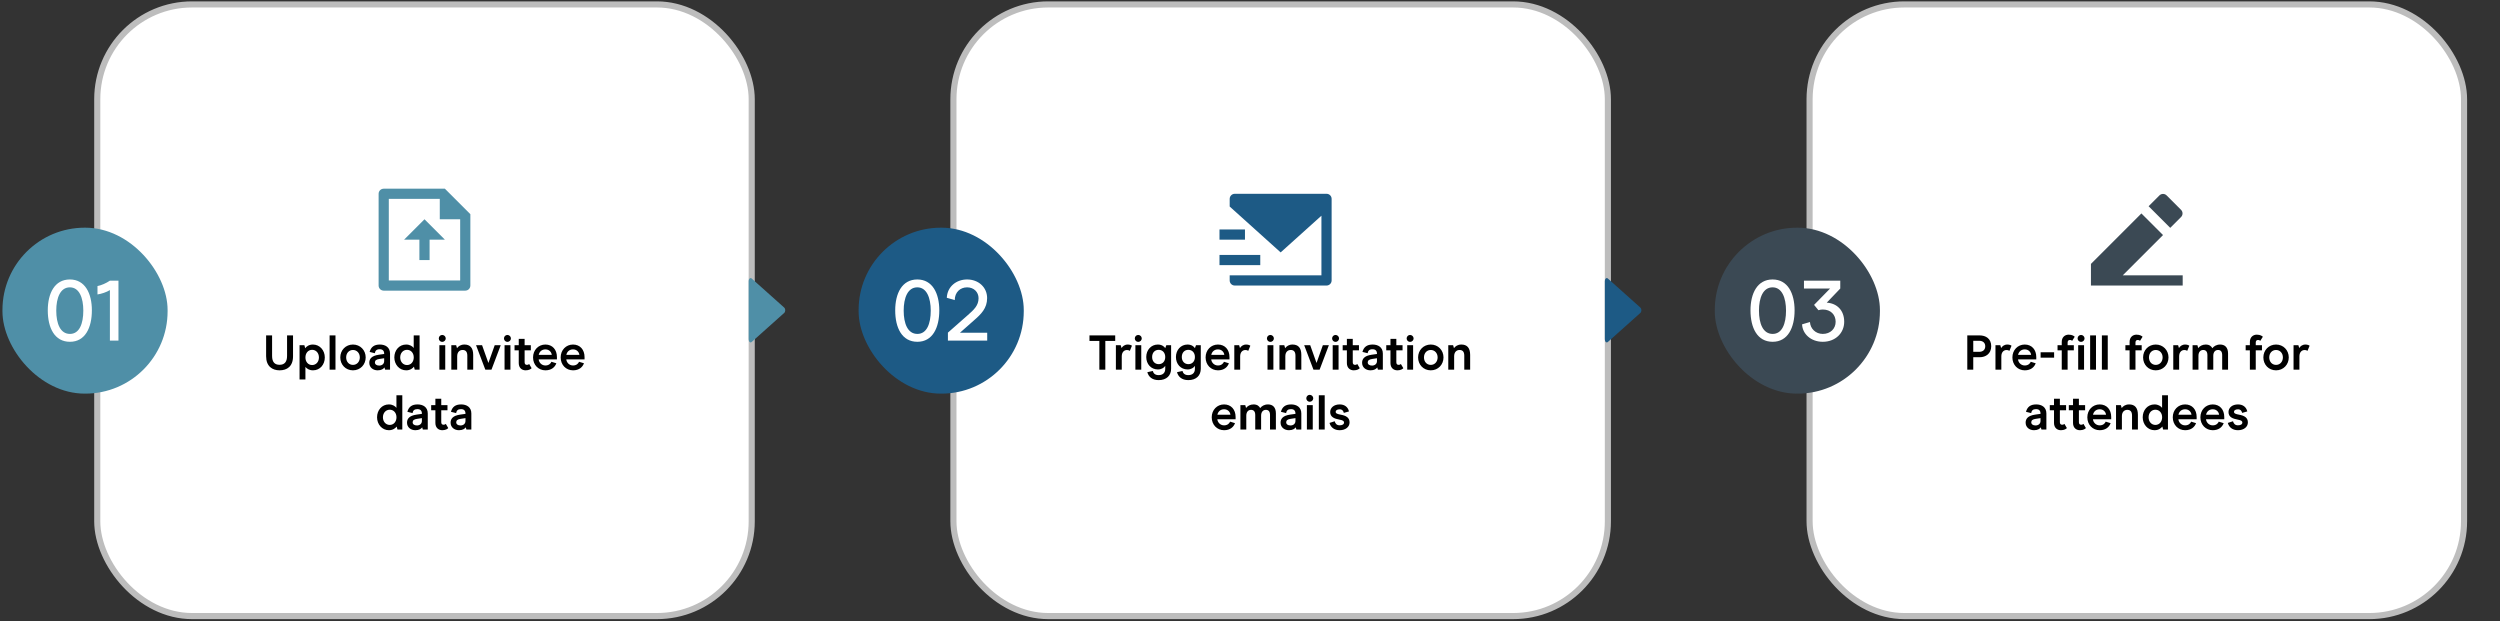
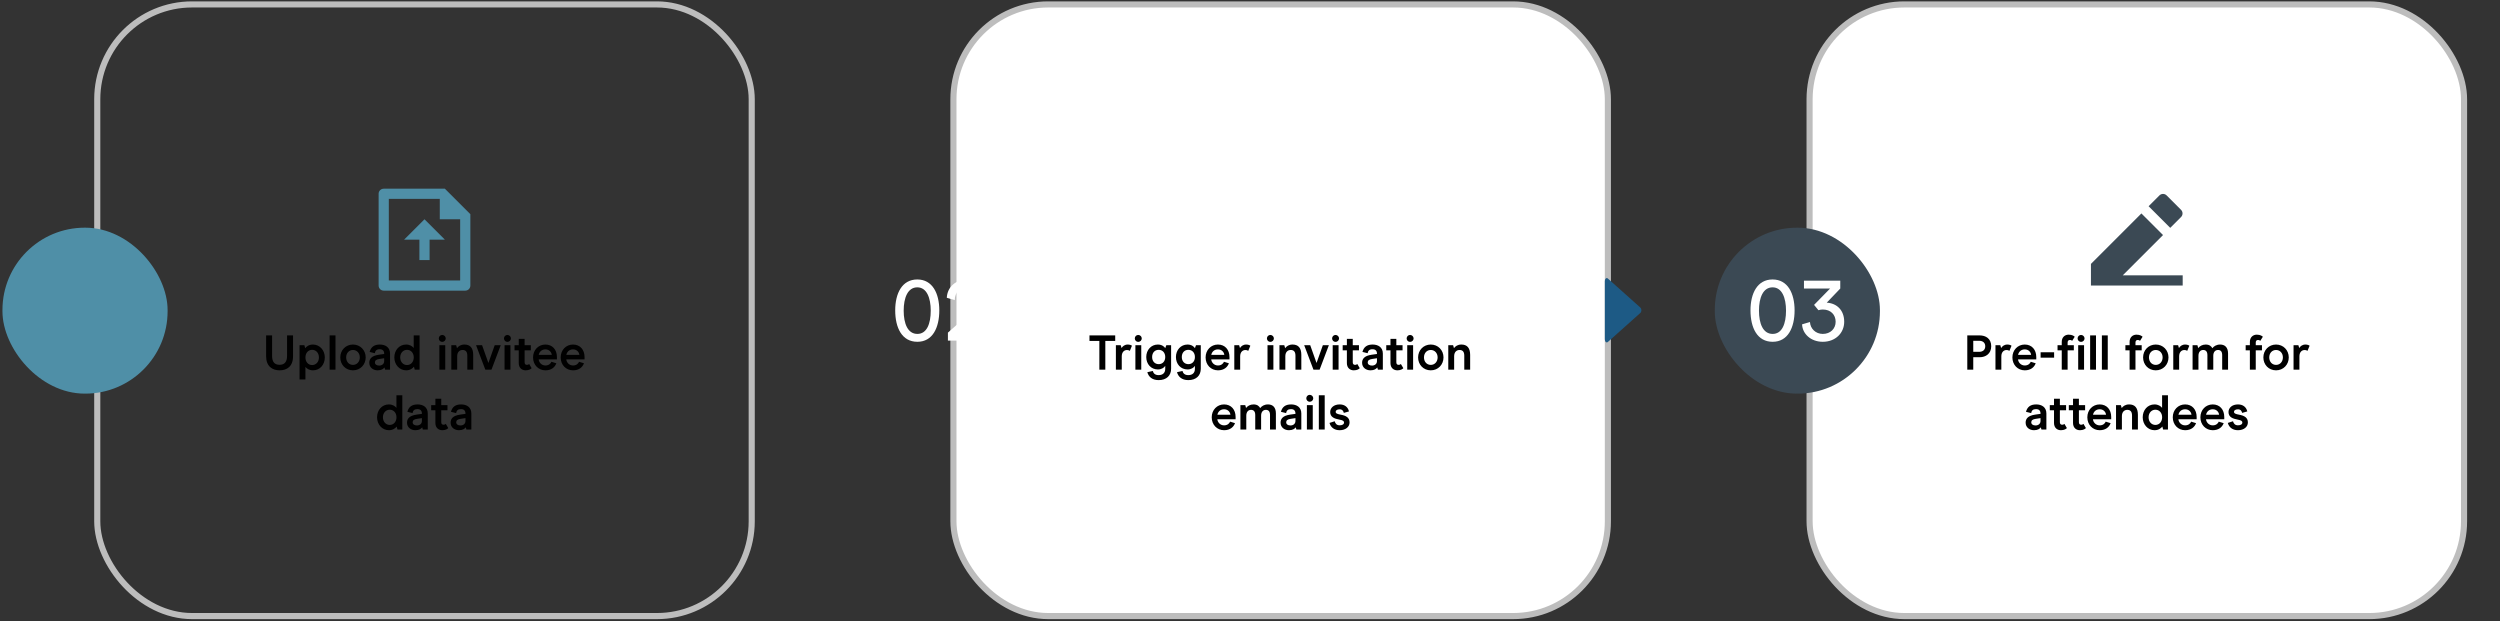
<svg xmlns="http://www.w3.org/2000/svg" width="1002" height="249" viewBox="0 0 1002 249" fill="none">
  <rect x="0" y="0" width="1002" height="249" fill="#333333" stroke="none" />
-   <rect x="38.981" y="1.774" width="262.308" height="245.148" rx="37.998" fill="white" />
  <path d="M176.264 79.715H155.835V112.401H184.436V87.886H176.264V79.715ZM151.75 77.655C151.75 76.536 152.664 75.629 153.789 75.629H178.307L188.521 85.844L188.522 114.429C188.522 115.565 187.613 116.487 186.492 116.487H153.779C152.658 116.487 151.75 115.557 151.75 114.461V77.655ZM172.178 96.058V104.23H168.093V96.058H161.964L170.136 87.886L178.307 96.058H172.178Z" fill="#4F8FA7" />
  <path d="M112.054 148.427C109.151 148.427 106.66 146.819 106.66 142.779V134.425H109.053V142.662C109.053 145.133 110.112 146.211 112.054 146.211C114.015 146.211 115.054 145.054 115.054 142.662V134.425H117.447V142.799C117.447 146.878 115.015 148.427 112.054 148.427ZM125.434 138.092C128.16 138.092 130.181 140.406 130.181 143.269C130.181 146.133 128.259 148.427 125.454 148.427C123.964 148.427 122.944 147.741 122.414 147.055V152.095H120.061V138.367H122.002L122.316 139.563C122.806 138.896 123.807 138.092 125.434 138.092ZM125.101 140.21C123.532 140.21 122.414 141.485 122.414 143.269C122.414 145.054 123.532 146.309 125.101 146.309C126.67 146.309 127.827 145.035 127.827 143.269C127.827 141.485 126.67 140.21 125.101 140.21ZM132.108 148.153V134.425H134.461V148.153H132.108ZM141.467 148.427C138.506 148.427 136.387 146.152 136.387 143.25C136.387 140.367 138.545 138.092 141.467 138.092C144.409 138.092 146.566 140.367 146.566 143.25C146.566 146.152 144.409 148.427 141.467 148.427ZM141.467 146.25C143.036 146.25 144.213 144.995 144.213 143.25C144.213 141.524 143.036 140.269 141.467 140.269C139.878 140.269 138.741 141.524 138.741 143.25C138.741 144.995 139.878 146.25 141.467 146.25ZM151.366 148.427C149.522 148.427 148.012 147.27 148.012 145.407C148.012 143.976 148.757 142.603 151.875 142.171L153.974 141.877V141.759C153.974 140.642 153.425 139.975 152.17 139.975C150.934 139.975 150.385 140.563 150.228 141.563L148.149 141.053C148.679 139.112 149.914 138.092 152.248 138.092C154.425 138.092 156.327 139.171 156.327 141.72V148.153H154.347L154.092 147.27C153.699 147.819 152.934 148.427 151.366 148.427ZM151.993 146.525C153.052 146.525 153.974 145.897 153.974 144.721V143.583L152.032 143.877C150.816 144.054 150.267 144.466 150.267 145.27C150.267 146.015 150.914 146.525 151.993 146.525ZM162.795 148.427C160.069 148.427 158.049 146.113 158.049 143.25C158.049 140.387 159.99 138.092 162.775 138.092C164.266 138.092 165.285 138.778 165.815 139.465V134.425H168.168V148.153H166.227L165.913 146.957C165.423 147.604 164.422 148.427 162.795 148.427ZM163.128 146.309C164.697 146.309 165.834 145.035 165.834 143.25C165.834 141.465 164.697 140.21 163.128 140.21C161.579 140.21 160.402 141.485 160.402 143.25C160.402 145.035 161.579 146.309 163.128 146.309ZM177.239 137.033C176.474 137.033 175.867 136.405 175.867 135.641C175.867 134.876 176.474 134.248 177.239 134.248C178.004 134.248 178.651 134.876 178.651 135.641C178.651 136.405 178.004 137.033 177.239 137.033ZM176.102 148.153V138.367H178.455V148.153H176.102ZM180.888 148.153V138.367H182.83L183.163 139.543C183.771 138.739 184.693 138.092 186.144 138.092C188.36 138.092 189.655 139.367 189.655 142.23V148.153H187.301V142.544C187.301 140.818 186.497 140.269 185.399 140.269C184.202 140.269 183.241 141.112 183.241 142.779V148.153H180.888ZM198.279 138.367H200.691L196.985 148.153H194.513L190.807 138.367H193.219L195.749 145.486L198.279 138.367ZM203.363 137.033C202.598 137.033 201.99 136.405 201.99 135.641C201.99 134.876 202.598 134.248 203.363 134.248C204.128 134.248 204.775 134.876 204.775 135.641C204.775 136.405 204.128 137.033 203.363 137.033ZM202.225 148.153V138.367H204.579V148.153H202.225ZM210.679 148.427C209.169 148.427 207.914 147.447 207.914 145.525V140.426H206.227V138.367H207.914V135.817H210.267V138.367H212.758V140.426H210.267V145.191C210.267 145.917 210.601 146.231 211.189 146.231C211.62 146.231 211.915 146.054 212.091 145.897L213.072 147.564C212.797 147.898 212.032 148.427 210.679 148.427ZM223.218 144.034H215.903C216.001 145.27 217.06 146.486 218.609 146.486C219.982 146.486 220.766 145.662 221.002 144.995L222.982 145.603C222.414 147.172 221.002 148.427 218.609 148.427C215.805 148.427 213.647 146.27 213.647 143.25C213.647 140.288 215.805 138.092 218.589 138.092C221.433 138.092 223.218 140.151 223.218 143.132V144.034ZM221.139 142.23C221.08 141.348 220.296 140.034 218.609 140.034C217.02 140.034 216.138 141.112 215.922 142.23H221.139ZM234.288 144.034H226.973C227.071 145.27 228.13 146.486 229.679 146.486C231.052 146.486 231.836 145.662 232.072 144.995L234.052 145.603C233.484 147.172 232.072 148.427 229.679 148.427C226.875 148.427 224.717 146.27 224.717 143.25C224.717 140.288 226.875 138.092 229.659 138.092C232.503 138.092 234.288 140.151 234.288 143.132V144.034ZM232.209 142.23C232.15 141.348 231.366 140.034 229.679 140.034C228.09 140.034 227.208 141.112 226.992 142.23H232.209ZM155.871 172.427C153.145 172.427 151.125 170.113 151.125 167.25C151.125 164.387 153.067 162.092 155.852 162.092C157.342 162.092 158.362 162.778 158.891 163.465V158.425H161.245V172.153H159.303L158.989 170.957C158.499 171.604 157.499 172.427 155.871 172.427ZM156.205 170.309C157.773 170.309 158.911 169.035 158.911 167.25C158.911 165.465 157.773 164.21 156.205 164.21C154.655 164.21 153.478 165.485 153.478 167.25C153.478 169.035 154.655 170.309 156.205 170.309ZM166.486 172.427C164.643 172.427 163.133 171.27 163.133 169.407C163.133 167.976 163.878 166.603 166.996 166.171L169.095 165.877V165.759C169.095 164.642 168.545 163.975 167.29 163.975C166.055 163.975 165.506 164.563 165.349 165.563L163.27 165.053C163.799 163.112 165.035 162.092 167.369 162.092C169.546 162.092 171.448 163.171 171.448 165.72V172.153H169.467L169.212 171.27C168.82 171.819 168.055 172.427 166.486 172.427ZM167.114 170.525C168.173 170.525 169.095 169.897 169.095 168.721V167.583L167.153 167.877C165.937 168.054 165.388 168.466 165.388 169.27C165.388 170.015 166.035 170.525 167.114 170.525ZM177.268 172.427C175.758 172.427 174.503 171.447 174.503 169.525V164.426H172.816V162.367H174.503V159.817H176.856V162.367H179.347V164.426H176.856V169.191C176.856 169.917 177.19 170.231 177.778 170.231C178.209 170.231 178.504 170.054 178.68 169.897L179.661 171.564C179.386 171.898 178.621 172.427 177.268 172.427ZM183.953 172.427C182.109 172.427 180.599 171.27 180.599 169.407C180.599 167.976 181.345 166.603 184.463 166.171L186.561 165.877V165.759C186.561 164.642 186.012 163.975 184.757 163.975C183.521 163.975 182.972 164.563 182.815 165.563L180.737 165.053C181.266 163.112 182.502 162.092 184.835 162.092C187.012 162.092 188.915 163.171 188.915 165.72V172.153H186.934L186.679 171.27C186.287 171.819 185.522 172.427 183.953 172.427ZM184.58 170.525C185.64 170.525 186.561 169.897 186.561 168.721V167.583L184.62 167.877C183.404 168.054 182.855 168.466 182.855 169.27C182.855 170.015 183.502 170.525 184.58 170.525Z" fill="black" />
  <rect x="38.981" y="1.774" width="262.308" height="245.148" rx="37.998" stroke="#BDBDBD" stroke-width="2.451" />
  <rect x="0.983" y="91.253" width="66.19" height="66.515" rx="33" fill="#4F8FA7" />
-   <path d="M28.039 136.991C21.862 136.991 19.151 131.397 19.151 124.397C19.151 117.569 21.896 112.01 28.005 112.01C34.078 112.01 36.823 117.569 36.823 124.397C36.823 131.329 34.147 136.991 28.039 136.991ZM28.039 133.834C31.814 133.834 33.392 129.75 33.392 124.5C33.392 119.387 31.779 115.167 28.005 115.167C24.161 115.167 22.549 119.387 22.549 124.5C22.549 129.682 24.161 133.834 28.039 133.834ZM44.048 136.51V116.265C42.778 117.088 40.548 117.809 39.072 118.015V114.652C40.582 114.377 42.607 113.485 44.048 112.49H47.48V136.51H44.048Z" fill="white" />
-   <path d="M314.32 125.409L301.251 137.086C300.872 137.425 300.388 137.224 300.169 136.637C300.1 136.451 300.063 136.24 300.063 136.025L300.063 112.671C300.063 111.994 300.418 111.445 300.855 111.445C300.994 111.445 301.131 111.502 301.251 111.61L314.32 123.286C314.699 123.625 314.828 124.374 314.61 124.961C314.54 125.147 314.44 125.302 314.32 125.409Z" fill="#4F8FA7" />
  <rect x="382.131" y="1.774" width="262.308" height="245.148" rx="37.998" fill="white" />
  <g clip-path="url(#clip0_367_9608)">
-     <path d="M492.857 82.779V79.701C492.857 78.581 493.787 77.672 494.883 77.672H531.688C532.807 77.672 533.715 78.581 533.715 79.701V112.415C533.715 113.535 532.784 114.444 531.688 114.444H494.883C493.764 114.444 492.857 113.535 492.857 112.415V110.358H529.629V86.457L513.286 101.165L492.857 82.779ZM488.771 91.972H498.985V96.058H488.771V91.972ZM488.771 102.187H505.114V106.273H488.771V102.187Z" fill="#1D5A85" />
-   </g>
+     </g>
  <path d="M440.622 148.153V136.641H436.66V134.425H446.976V136.641H443.014V148.153H440.622ZM447.248 148.153V138.367H449.189L449.523 139.504C449.934 138.798 450.758 138.092 451.994 138.092C452.778 138.092 453.367 138.327 453.68 138.563L452.837 140.622C452.641 140.465 452.229 140.288 451.66 140.288C450.523 140.288 449.601 141.191 449.601 142.818V148.153H447.248ZM456.201 137.033C455.436 137.033 454.828 136.405 454.828 135.641C454.828 134.876 455.436 134.248 456.201 134.248C456.966 134.248 457.613 134.876 457.613 135.641C457.613 136.405 456.966 137.033 456.201 137.033ZM455.064 148.153V138.367H457.417V148.153H455.064ZM464.38 152.35C461.752 152.35 460.34 150.977 459.85 149.173L462.046 148.682C462.282 149.683 463.007 150.349 464.38 150.349C466.027 150.349 467.028 149.467 467.028 147.819V146.623C466.596 147.349 465.576 148.074 464.086 148.074C461.34 148.074 459.418 145.937 459.418 143.093C459.418 140.269 461.379 138.092 464.066 138.092C465.635 138.092 466.616 138.876 467.028 139.543L467.459 138.367H469.381V147.78C469.381 150.526 467.557 152.35 464.38 152.35ZM464.419 145.956C465.929 145.956 467.028 144.838 467.028 143.093C467.028 141.328 465.91 140.21 464.4 140.21C462.87 140.21 461.772 141.328 461.772 143.093C461.772 144.838 462.89 145.956 464.419 145.956ZM476.274 152.35C473.646 152.35 472.234 150.977 471.743 149.173L473.94 148.682C474.175 149.683 474.901 150.349 476.274 150.349C477.921 150.349 478.921 149.467 478.921 147.819V146.623C478.49 147.349 477.47 148.074 475.979 148.074C473.234 148.074 471.312 145.937 471.312 143.093C471.312 140.269 473.273 138.092 475.96 138.092C477.529 138.092 478.509 138.876 478.921 139.543L479.353 138.367H481.275V147.78C481.275 150.526 479.451 152.35 476.274 152.35ZM476.313 145.956C477.823 145.956 478.921 144.838 478.921 143.093C478.921 141.328 477.803 140.21 476.293 140.21C474.763 140.21 473.665 141.328 473.665 143.093C473.665 144.838 474.783 145.956 476.313 145.956ZM492.776 144.034H485.461C485.559 145.27 486.618 146.486 488.167 146.486C489.54 146.486 490.324 145.662 490.56 144.995L492.54 145.603C491.972 147.172 490.56 148.427 488.167 148.427C485.363 148.427 483.205 146.27 483.205 143.25C483.205 140.288 485.363 138.092 488.147 138.092C490.991 138.092 492.776 140.151 492.776 143.132V144.034ZM490.697 142.23C490.638 141.348 489.854 140.034 488.167 140.034C486.578 140.034 485.696 141.112 485.48 142.23H490.697ZM494.707 148.153V138.367H496.648L496.982 139.504C497.393 138.798 498.217 138.092 499.453 138.092C500.237 138.092 500.826 138.327 501.139 138.563L500.296 140.622C500.1 140.465 499.688 140.288 499.119 140.288C497.982 140.288 497.06 141.191 497.06 142.818V148.153H494.707ZM509.157 137.033C508.392 137.033 507.784 136.405 507.784 135.641C507.784 134.876 508.392 134.248 509.157 134.248C509.922 134.248 510.569 134.876 510.569 135.641C510.569 136.405 509.922 137.033 509.157 137.033ZM508.019 148.153V138.367H510.373V148.153H508.019ZM512.805 148.153V138.367H514.747L515.08 139.543C515.688 138.739 516.61 138.092 518.061 138.092C520.278 138.092 521.572 139.367 521.572 142.23V148.153H519.219V142.544C519.219 140.818 518.414 140.269 517.316 140.269C516.12 140.269 515.159 141.112 515.159 142.779V148.153H512.805ZM530.196 138.367H532.609L528.902 148.153H526.431L522.724 138.367H525.137L527.666 145.486L530.196 138.367ZM535.28 137.033C534.515 137.033 533.907 136.405 533.907 135.641C533.907 134.876 534.515 134.248 535.28 134.248C536.045 134.248 536.692 134.876 536.692 135.641C536.692 136.405 536.045 137.033 535.28 137.033ZM534.143 148.153V138.367H536.496V148.153H534.143ZM542.596 148.427C541.086 148.427 539.831 147.447 539.831 145.525V140.426H538.145V138.367H539.831V135.817H542.185V138.367H544.675V140.426H542.185V145.191C542.185 145.917 542.518 146.231 543.106 146.231C543.538 146.231 543.832 146.054 544.008 145.897L544.989 147.564C544.714 147.898 543.95 148.427 542.596 148.427ZM549.281 148.427C547.438 148.427 545.928 147.27 545.928 145.407C545.928 143.976 546.673 142.603 549.791 142.171L551.89 141.877V141.759C551.89 140.642 551.34 139.975 550.085 139.975C548.85 139.975 548.301 140.563 548.144 141.563L546.065 141.053C546.594 139.112 547.83 138.092 550.164 138.092C552.341 138.092 554.243 139.171 554.243 141.72V148.153H552.262L552.007 147.27C551.615 147.819 550.85 148.427 549.281 148.427ZM549.909 146.525C550.968 146.525 551.89 145.897 551.89 144.721V143.583L549.948 143.877C548.732 144.054 548.183 144.466 548.183 145.27C548.183 146.015 548.83 146.525 549.909 146.525ZM560.063 148.427C558.553 148.427 557.298 147.447 557.298 145.525V140.426H555.611V138.367H557.298V135.817H559.651V138.367H562.142V140.426H559.651V145.191C559.651 145.917 559.985 146.231 560.573 146.231C561.005 146.231 561.299 146.054 561.475 145.897L562.456 147.564C562.181 147.898 561.416 148.427 560.063 148.427ZM565.158 137.033C564.393 137.033 563.785 136.405 563.785 135.641C563.785 134.876 564.393 134.248 565.158 134.248C565.922 134.248 566.57 134.876 566.57 135.641C566.57 136.405 565.922 137.033 565.158 137.033ZM564.02 148.153V138.367H566.374V148.153H564.02ZM573.454 148.427C570.493 148.427 568.375 146.152 568.375 143.25C568.375 140.367 570.532 138.092 573.454 138.092C576.396 138.092 578.553 140.367 578.553 143.25C578.553 146.152 576.396 148.427 573.454 148.427ZM573.454 146.25C575.023 146.25 576.2 144.995 576.2 143.25C576.2 141.524 575.023 140.269 573.454 140.269C571.866 140.269 570.728 141.524 570.728 143.25C570.728 144.995 571.866 146.25 573.454 146.25ZM580.47 148.153V138.367H582.412L582.745 139.543C583.353 138.739 584.275 138.092 585.726 138.092C587.942 138.092 589.236 139.367 589.236 142.23V148.153H586.883V142.544C586.883 140.818 586.079 140.269 584.981 140.269C583.784 140.269 582.823 141.112 582.823 142.779V148.153H580.47ZM495.227 168.034H487.912C488.01 169.27 489.069 170.486 490.619 170.486C491.991 170.486 492.776 169.662 493.011 168.995L494.992 169.603C494.423 171.172 493.011 172.427 490.619 172.427C487.814 172.427 485.657 170.27 485.657 167.25C485.657 164.288 487.814 162.092 490.599 162.092C493.443 162.092 495.227 164.151 495.227 167.132V168.034ZM493.148 166.23C493.09 165.348 492.305 164.034 490.619 164.034C489.03 164.034 488.147 165.112 487.932 166.23H493.148ZM497.158 172.153V162.367H499.1L499.413 163.524C500.002 162.739 501.041 162.092 502.434 162.092C503.905 162.092 504.689 162.798 505.081 163.563C505.689 162.778 506.709 162.092 508.219 162.092C510.043 162.092 511.377 163.171 511.377 165.681V172.153H509.023V166.328C509.023 164.838 508.376 164.269 507.356 164.269C506.278 164.269 505.454 165.053 505.454 166.603V172.153H503.101V166.328C503.101 164.838 502.394 164.269 501.414 164.269C500.355 164.269 499.512 165.034 499.512 166.603V172.153H497.158ZM516.608 172.427C514.764 172.427 513.254 171.27 513.254 169.407C513.254 167.976 513.999 166.603 517.118 166.171L519.216 165.877V165.759C519.216 164.642 518.667 163.975 517.412 163.975C516.176 163.975 515.627 164.563 515.47 165.563L513.391 165.053C513.921 163.112 515.156 162.092 517.49 162.092C519.667 162.092 521.569 163.171 521.569 165.72V172.153H519.589L519.334 171.27C518.941 171.819 518.177 172.427 516.608 172.427ZM517.235 170.525C518.294 170.525 519.216 169.897 519.216 168.721V167.583L517.274 167.877C516.059 168.054 515.509 168.466 515.509 169.27C515.509 170.015 516.157 170.525 517.235 170.525ZM524.938 161.033C524.173 161.033 523.565 160.405 523.565 159.641C523.565 158.876 524.173 158.248 524.938 158.248C525.703 158.248 526.35 158.876 526.35 159.641C526.35 160.405 525.703 161.033 524.938 161.033ZM523.801 172.153V162.367H526.154V172.153H523.801ZM528.587 172.153V158.425H530.94V172.153H528.587ZM536.946 172.427C534.808 172.427 533.357 171.329 532.867 169.505L534.946 168.838C535.181 169.701 535.691 170.466 536.946 170.466C538.005 170.466 538.691 170.054 538.691 169.348C538.691 168.858 538.378 168.446 536.887 168.191C534.848 167.819 533.141 167.191 533.141 165.151C533.141 163.465 534.573 162.092 536.946 162.092C538.907 162.092 540.26 163.131 540.672 164.896L538.613 165.485C538.437 164.779 538.025 164.053 536.946 164.053C535.828 164.053 535.338 164.543 535.338 165.053C535.338 165.72 536.044 165.956 537.299 166.191C539.476 166.583 540.908 167.348 540.908 169.309C540.908 171.055 539.358 172.427 536.946 172.427Z" fill="black" />
  <rect x="382.131" y="1.774" width="262.308" height="245.148" rx="37.998" stroke="#BDBDBD" stroke-width="2.451" />
-   <rect x="344.134" y="91.253" width="66.19" height="66.515" rx="33" fill="#1D5A85" />
  <path d="M367.687 136.991C361.51 136.991 358.8 131.397 358.8 124.397C358.8 117.569 361.545 112.01 367.653 112.01C373.726 112.01 376.472 117.569 376.472 124.397C376.472 131.329 373.795 136.991 367.687 136.991ZM367.687 133.834C371.462 133.834 373.04 129.75 373.04 124.5C373.04 119.387 371.427 115.167 367.653 115.167C363.81 115.167 362.197 119.387 362.197 124.5C362.197 129.682 363.81 133.834 367.687 133.834ZM379.922 136.51V133.319L387.951 126.25C390.285 124.191 392.206 122.476 392.206 119.525C392.206 117.088 390.353 115.167 387.608 115.167C384.863 115.167 382.667 117.123 382.667 120.279L379.476 119.353C379.681 114.858 383.319 112.01 387.608 112.01C392.206 112.01 395.638 115.167 395.638 119.49C395.638 123.574 393.201 125.941 390.353 128.412L384.76 133.353H395.672V136.51H379.922Z" fill="white" />
  <path d="M657.47 125.409L644.401 137.086C644.022 137.425 643.538 137.224 643.319 136.637C643.25 136.451 643.213 136.24 643.213 136.025L643.213 112.671C643.213 111.994 643.568 111.445 644.005 111.445C644.144 111.445 644.281 111.502 644.401 111.61L657.47 123.286C657.849 123.625 657.979 124.374 657.76 124.961C657.69 125.147 657.59 125.302 657.47 125.409Z" fill="#1D5A85" />
  <rect x="725.282" y="1.774" width="262.308" height="245.148" rx="37.998" fill="white" />
  <path d="M850.803 110.351H874.822V114.437H838.05V105.77L858.273 85.546L866.94 94.213L850.803 110.351ZM861.162 82.657L865.496 78.323C866.294 77.525 867.587 77.525 868.385 78.323L874.163 84.102C874.961 84.899 874.961 86.193 874.163 86.991L869.829 91.324L861.162 82.657Z" fill="#3B4954" />
  <path d="M788.489 148.153V134.425H793.391C795.882 134.425 798.079 135.699 798.079 138.778C798.079 141.779 795.843 143.171 793.509 143.171H790.881V148.153H788.489ZM790.881 141.014H793.215C794.921 141.014 795.686 140.053 795.686 138.778C795.686 137.504 794.882 136.582 793.195 136.582H790.881V141.014ZM799.782 148.153V138.367H801.724L802.057 139.504C802.469 138.798 803.293 138.092 804.528 138.092C805.313 138.092 805.901 138.327 806.215 138.563L805.372 140.622C805.176 140.465 804.764 140.288 804.195 140.288C803.058 140.288 802.136 141.191 802.136 142.818V148.153H799.782ZM816.142 144.034H808.827C808.925 145.27 809.984 146.486 811.533 146.486C812.906 146.486 813.69 145.662 813.926 144.995L815.906 145.603C815.338 147.172 813.926 148.427 811.533 148.427C808.729 148.427 806.571 146.27 806.571 143.25C806.571 140.288 808.729 138.092 811.513 138.092C814.357 138.092 816.142 140.151 816.142 143.132V144.034ZM814.063 142.23C814.004 141.348 813.22 140.034 811.533 140.034C809.944 140.034 809.062 141.112 808.846 142.23H814.063ZM817.877 143.348V141.191H823.289V143.348H817.877ZM826.348 148.153V140.426H824.662V138.367H826.348V137.033C826.348 135.17 827.604 134.13 829.114 134.13C830.604 134.13 831.31 134.738 831.545 134.974L830.526 136.601C830.388 136.484 830.114 136.268 829.604 136.268C829.016 136.268 828.702 136.621 828.702 137.308V138.367H831.192V140.426H828.702V148.153H826.348ZM834.074 137.033C833.309 137.033 832.701 136.405 832.701 135.641C832.701 134.876 833.309 134.248 834.074 134.248C834.839 134.248 835.486 134.876 835.486 135.641C835.486 136.405 834.839 137.033 834.074 137.033ZM832.937 148.153V138.367H835.29V148.153H832.937ZM837.723 148.153V134.425H840.076V148.153H837.723ZM842.434 148.153V134.425H844.788V148.153H842.434ZM853.544 148.153V140.426H851.858V138.367H853.544V137.033C853.544 135.17 854.8 134.13 856.31 134.13C857.8 134.13 858.506 134.738 858.742 134.974L857.722 136.601C857.584 136.484 857.31 136.268 856.8 136.268C856.212 136.268 855.898 136.621 855.898 137.308V138.367H858.389V140.426H855.898V148.153H853.544ZM864.032 148.427C861.07 148.427 858.952 146.152 858.952 143.25C858.952 140.367 861.11 138.092 864.032 138.092C866.974 138.092 869.131 140.367 869.131 143.25C869.131 146.152 866.974 148.427 864.032 148.427ZM864.032 146.25C865.601 146.25 866.777 144.995 866.777 143.25C866.777 141.524 865.601 140.269 864.032 140.269C862.443 140.269 861.306 141.524 861.306 143.25C861.306 144.995 862.443 146.25 864.032 146.25ZM871.047 148.153V138.367H872.989L873.322 139.504C873.734 138.798 874.558 138.092 875.794 138.092C876.578 138.092 877.166 138.327 877.48 138.563L876.637 140.622C876.441 140.465 876.029 140.288 875.46 140.288C874.323 140.288 873.401 141.191 873.401 142.818V148.153H871.047ZM878.785 148.153V138.367H880.727L881.04 139.524C881.629 138.739 882.668 138.092 884.061 138.092C885.531 138.092 886.316 138.798 886.708 139.563C887.316 138.778 888.336 138.092 889.846 138.092C891.67 138.092 893.004 139.171 893.004 141.681V148.153H890.65V142.328C890.65 140.838 890.003 140.269 888.983 140.269C887.904 140.269 887.081 141.053 887.081 142.603V148.153H884.727V142.328C884.727 140.838 884.021 140.269 883.041 140.269C881.982 140.269 881.138 141.034 881.138 142.603V148.153H878.785ZM901.75 148.153V140.426H900.064V138.367H901.75V137.033C901.75 135.17 903.006 134.13 904.516 134.13C906.006 134.13 906.712 134.738 906.948 134.974L905.928 136.601C905.79 136.484 905.516 136.268 905.006 136.268C904.418 136.268 904.104 136.621 904.104 137.308V138.367H906.594V140.426H904.104V148.153H901.75ZM912.238 148.427C909.276 148.427 907.158 146.152 907.158 143.25C907.158 140.367 909.316 138.092 912.238 138.092C915.18 138.092 917.337 140.367 917.337 143.25C917.337 146.152 915.18 148.427 912.238 148.427ZM912.238 146.25C913.807 146.25 914.983 144.995 914.983 143.25C914.983 141.524 913.807 140.269 912.238 140.269C910.649 140.269 909.512 141.524 909.512 143.25C909.512 144.995 910.649 146.25 912.238 146.25ZM919.253 148.153V138.367H921.195L921.528 139.504C921.94 138.798 922.764 138.092 924 138.092C924.784 138.092 925.372 138.327 925.686 138.563L924.843 140.622C924.647 140.465 924.235 140.288 923.666 140.288C922.529 140.288 921.607 141.191 921.607 142.818V148.153H919.253ZM815.229 172.427C813.386 172.427 811.875 171.27 811.875 169.407C811.875 167.976 812.621 166.603 815.739 166.171L817.837 165.877V165.759C817.837 164.642 817.288 163.975 816.033 163.975C814.798 163.975 814.248 164.563 814.092 165.563L812.013 165.053C812.542 163.112 813.778 162.092 816.112 162.092C818.289 162.092 820.191 163.171 820.191 165.72V172.153H818.21L817.955 171.27C817.563 171.819 816.798 172.427 815.229 172.427ZM815.857 170.525C816.916 170.525 817.837 169.897 817.837 168.721V167.583L815.896 167.877C814.68 168.054 814.131 168.466 814.131 169.27C814.131 170.015 814.778 170.525 815.857 170.525ZM826.011 172.427C824.501 172.427 823.246 171.447 823.246 169.525V164.426H821.559V162.367H823.246V159.817H825.599V162.367H828.09V164.426H825.599V169.191C825.599 169.917 825.933 170.231 826.521 170.231C826.952 170.231 827.247 170.054 827.423 169.897L828.404 171.564C828.129 171.898 827.364 172.427 826.011 172.427ZM833.634 172.427C832.123 172.427 830.868 171.447 830.868 169.525V164.426H829.182V162.367H830.868V159.817H833.222V162.367H835.712V164.426H833.222V169.191C833.222 169.917 833.555 170.231 834.143 170.231C834.575 170.231 834.869 170.054 835.046 169.897L836.026 171.564C835.752 171.898 834.987 172.427 833.634 172.427ZM846.172 168.034H838.857C838.955 169.27 840.014 170.486 841.564 170.486C842.936 170.486 843.721 169.662 843.956 168.995L845.937 169.603C845.368 171.172 843.956 172.427 841.564 172.427C838.759 172.427 836.602 170.27 836.602 167.25C836.602 164.288 838.759 162.092 841.544 162.092C844.388 162.092 846.172 164.151 846.172 167.132V168.034ZM844.094 166.23C844.035 165.348 843.25 164.034 841.564 164.034C839.975 164.034 839.093 165.112 838.877 166.23H844.094ZM848.103 172.153V162.367H850.045L850.378 163.543C850.986 162.739 851.908 162.092 853.359 162.092C855.575 162.092 856.87 163.367 856.87 166.23V172.153H854.516V166.544C854.516 164.818 853.712 164.269 852.614 164.269C851.418 164.269 850.457 165.112 850.457 166.779V172.153H848.103ZM863.545 172.427C860.819 172.427 858.799 170.113 858.799 167.25C858.799 164.387 860.741 162.092 863.526 162.092C865.016 162.092 866.036 162.778 866.565 163.465V158.425H868.919V172.153H866.977L866.663 170.957C866.173 171.604 865.173 172.427 863.545 172.427ZM863.879 170.309C865.448 170.309 866.585 169.035 866.585 167.25C866.585 165.465 865.448 164.21 863.879 164.21C862.329 164.21 861.153 165.485 861.153 167.25C861.153 169.035 862.329 170.309 863.879 170.309ZM880.416 168.034H873.101C873.199 169.27 874.258 170.486 875.808 170.486C877.18 170.486 877.965 169.662 878.2 168.995L880.181 169.603C879.612 171.172 878.2 172.427 875.808 172.427C873.003 172.427 870.846 170.27 870.846 167.25C870.846 164.288 873.003 162.092 875.788 162.092C878.632 162.092 880.416 164.151 880.416 167.132V168.034ZM878.338 166.23C878.279 165.348 877.494 164.034 875.808 164.034C874.219 164.034 873.337 165.112 873.121 166.23H878.338ZM891.486 168.034H884.171C884.269 169.27 885.328 170.486 886.878 170.486C888.25 170.486 889.035 169.662 889.27 168.995L891.251 169.603C890.682 171.172 889.27 172.427 886.878 172.427C884.073 172.427 881.916 170.27 881.916 167.25C881.916 164.288 884.073 162.092 886.858 162.092C889.702 162.092 891.486 164.151 891.486 167.132V168.034ZM889.408 166.23C889.349 165.348 888.564 164.034 886.878 164.034C885.289 164.034 884.406 165.112 884.191 166.23H889.408ZM896.988 172.427C894.851 172.427 893.399 171.329 892.909 169.505L894.988 168.838C895.223 169.701 895.733 170.466 896.988 170.466C898.047 170.466 898.734 170.054 898.734 169.348C898.734 168.858 898.42 168.446 896.93 168.191C894.89 167.819 893.184 167.191 893.184 165.151C893.184 163.465 894.615 162.092 896.988 162.092C898.95 162.092 900.303 163.131 900.715 164.896L898.655 165.485C898.479 164.779 898.067 164.053 896.988 164.053C895.871 164.053 895.38 164.543 895.38 165.053C895.38 165.72 896.086 165.956 897.341 166.191C899.518 166.583 900.95 167.348 900.95 169.309C900.95 171.055 899.401 172.427 896.988 172.427Z" fill="black" />
  <rect x="725.282" y="1.774" width="262.308" height="245.148" rx="37.998" stroke="#BDBDBD" stroke-width="2.451" />
  <rect x="687.284" y="91.253" width="66.19" height="66.515" rx="33" fill="#3B4954" />
  <path d="M710.485 136.991C704.309 136.991 701.598 131.397 701.598 124.397C701.598 117.569 704.343 112.01 710.451 112.01C716.525 112.01 719.27 117.569 719.27 124.397C719.27 131.329 716.593 136.991 710.485 136.991ZM710.485 133.834C714.26 133.834 715.838 129.75 715.838 124.5C715.838 119.387 714.226 115.167 710.451 115.167C706.608 115.167 704.995 119.387 704.995 124.5C704.995 129.682 706.608 133.834 710.485 133.834ZM730.578 136.991C725.74 136.991 722.411 133.765 722.274 129.991L725.431 129.064C725.568 131.706 727.696 133.834 730.578 133.834C733.632 133.834 735.725 131.741 735.725 128.961C735.725 126.147 733.769 124.054 730.578 124.054C730.029 124.054 729.446 124.123 728.828 124.329L727.078 122.201L733.495 115.647H723.029V112.49H737.578V115.647L732.156 121.309C736.24 121.549 739.157 124.363 739.157 128.961C739.157 133.525 735.588 136.991 730.578 136.991Z" fill="white" />
  <defs>
    <clipPath id="clip0_367_9608">
      <rect width="49.029" height="49.029" fill="white" transform="translate(488.771 71.543)" />
    </clipPath>
  </defs>
</svg>